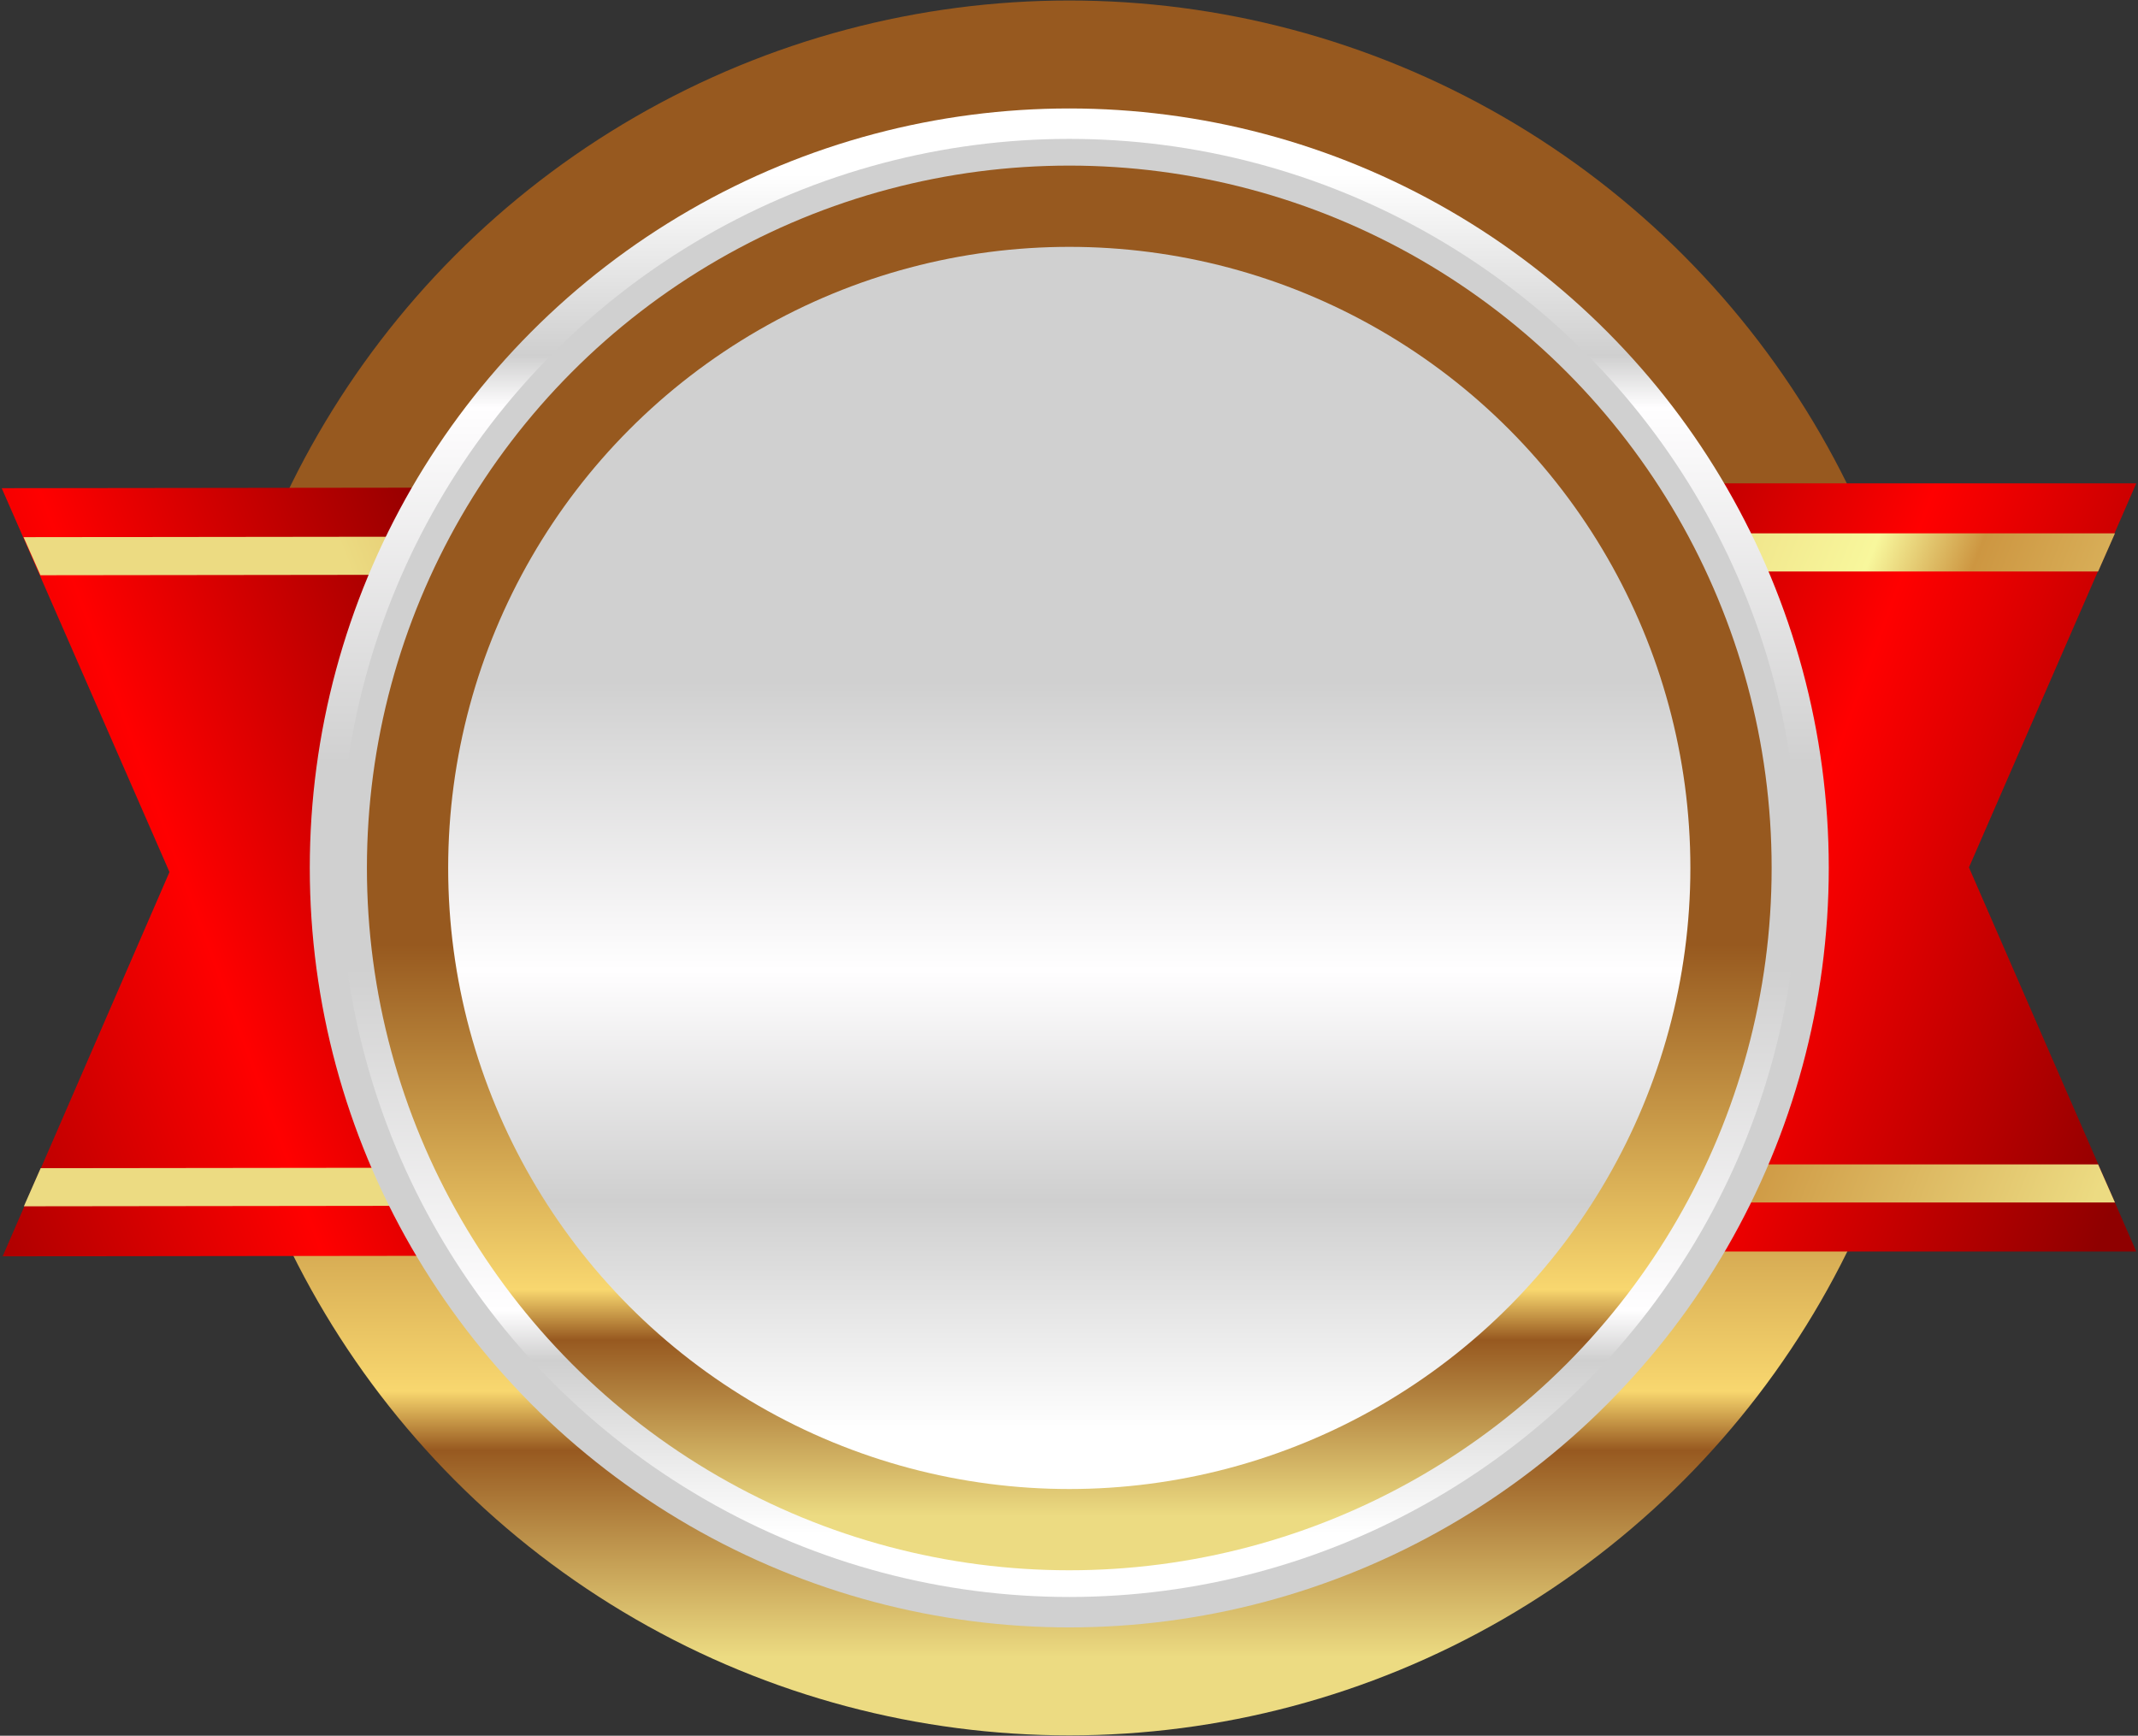
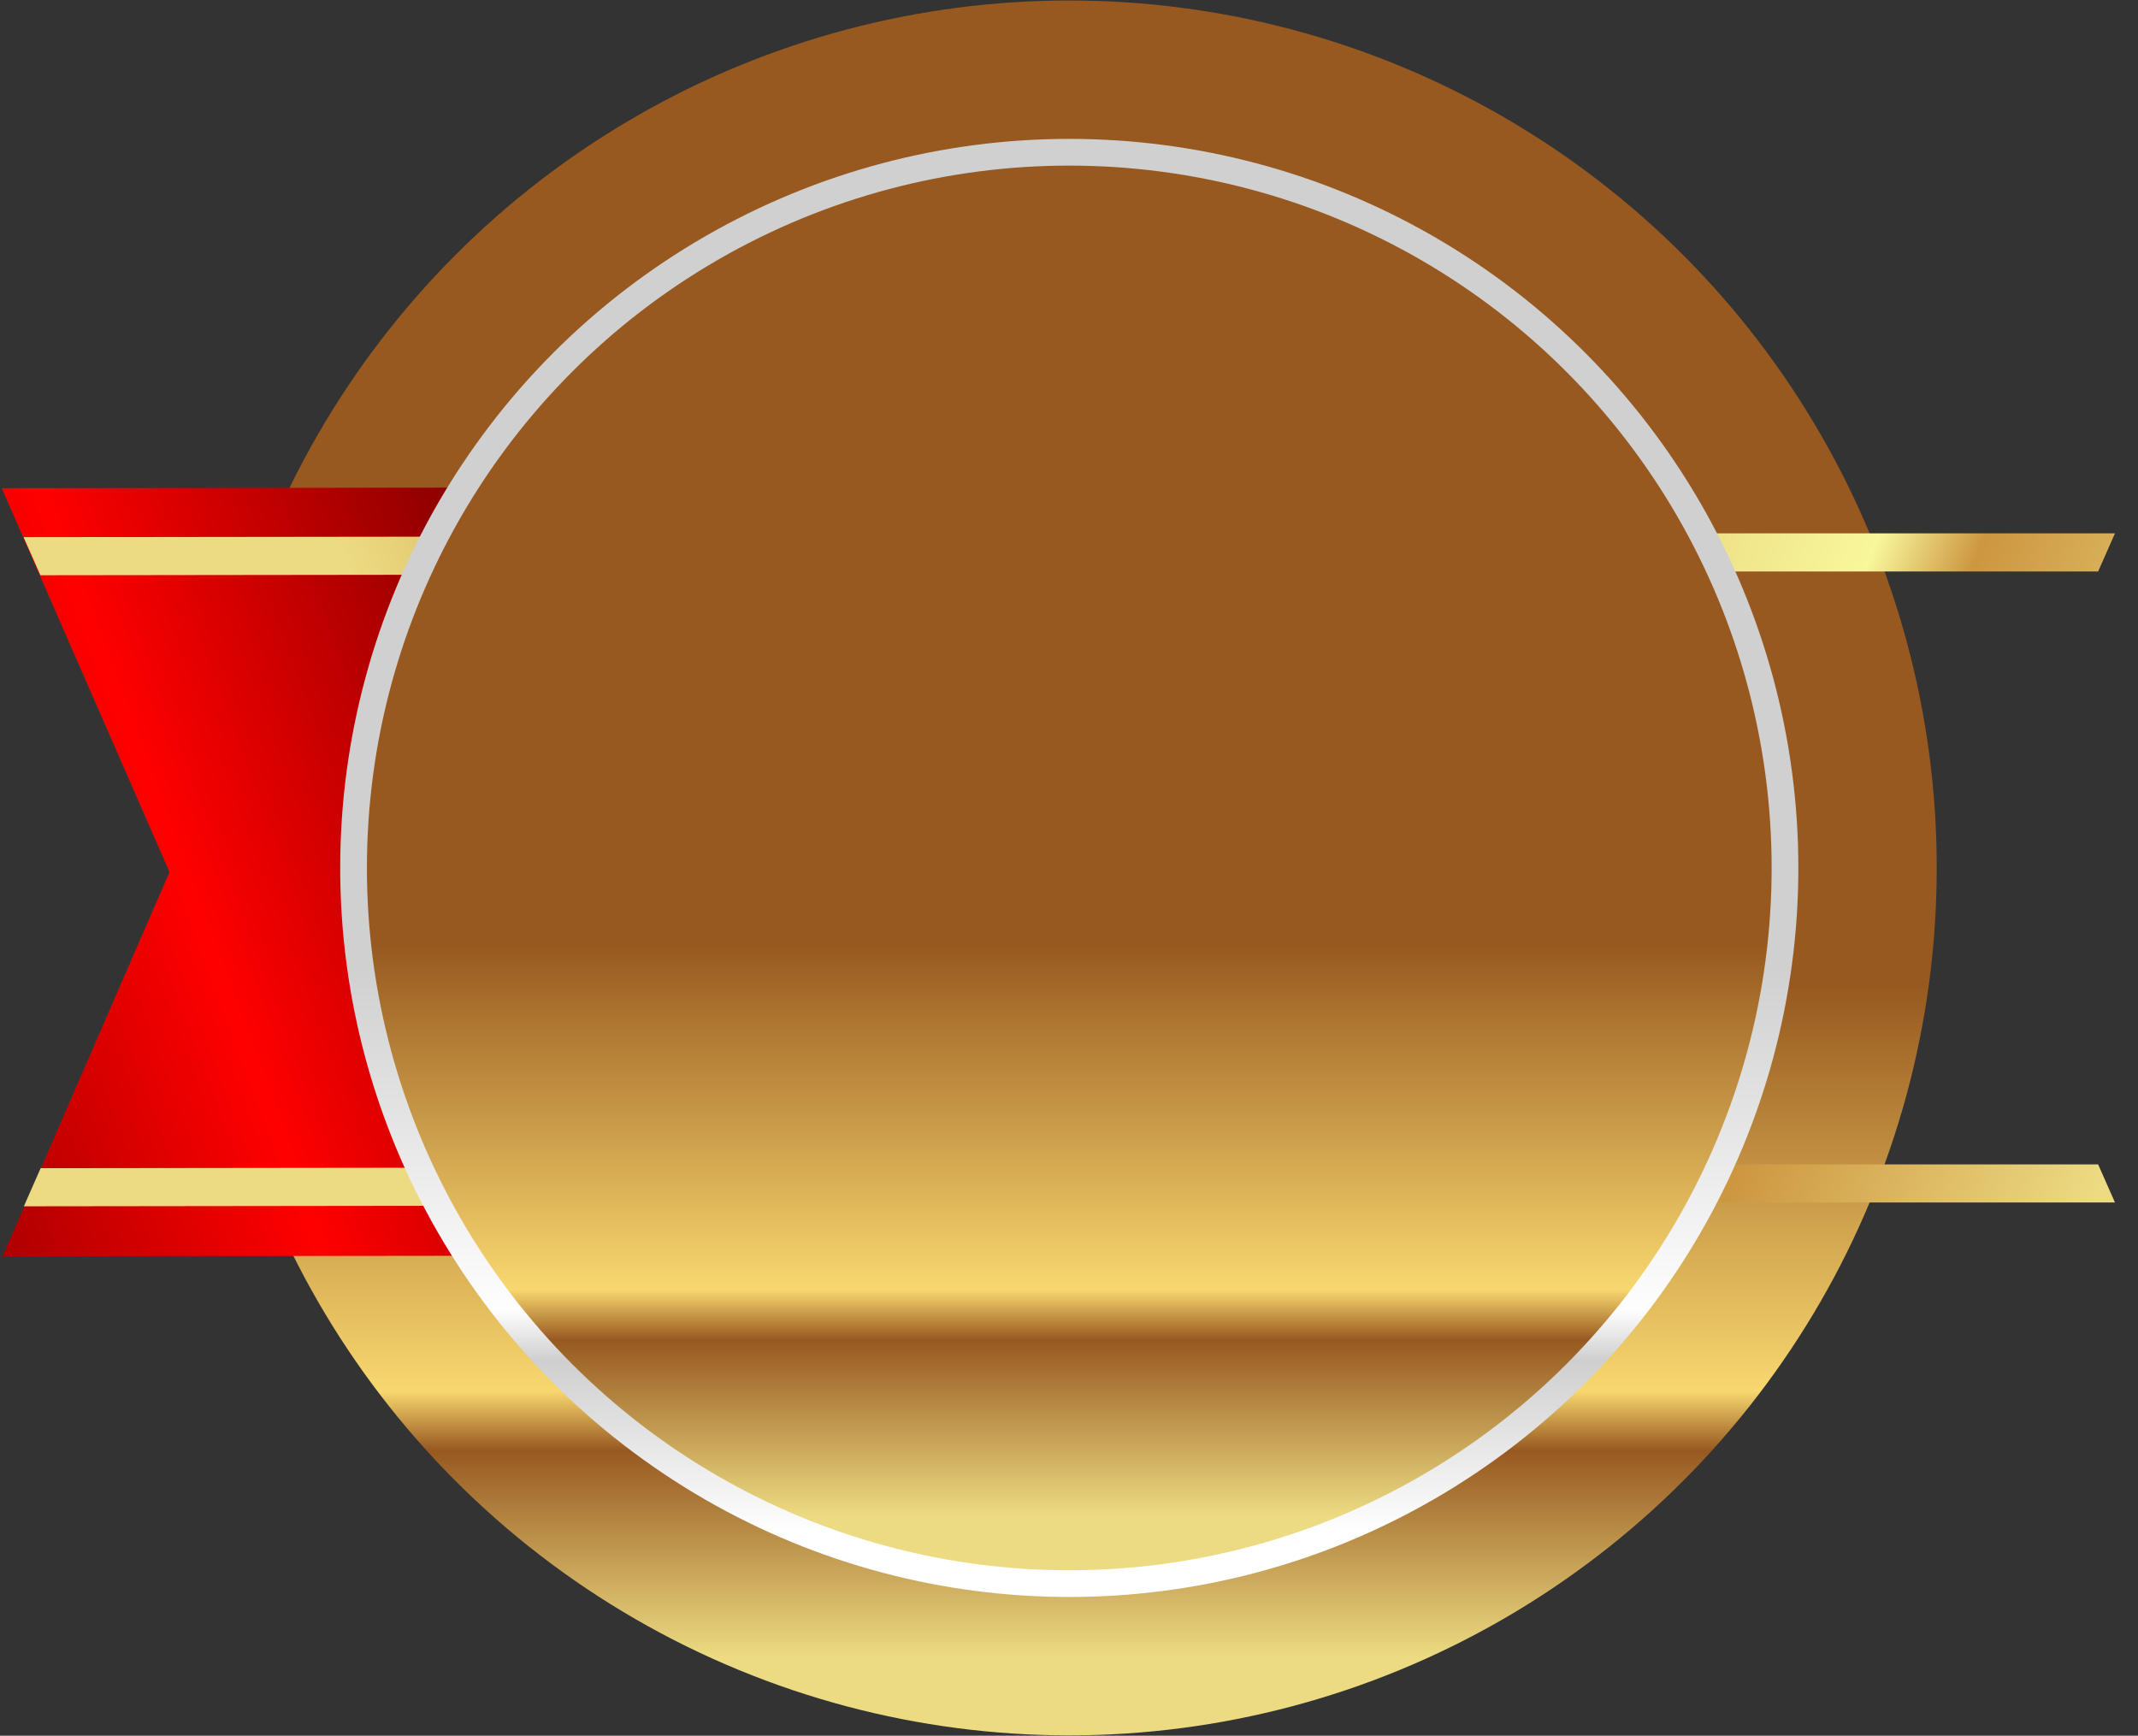
<svg xmlns="http://www.w3.org/2000/svg" xmlns:xlink="http://www.w3.org/1999/xlink" height="350.4" preserveAspectRatio="xMidYMid meet" version="1.0" viewBox="34.1 72.7 431.6 350.4" width="431.6" zoomAndPan="magnify">
  <rect x="34.1" y="72.7" width="431.6" height="350.4" fill="#333333" stroke="none" />
  <g>
    <g>
      <g>
        <g transform="matrix(.749 0 0 .749 128.992 328.509)">
          <linearGradient gradientTransform="matrix(0 -.472 -.472 0 -525.684 -1161.472)" gradientUnits="userSpaceOnUse" id="a" x1="-2683.561" x2="-2299.715" xlink:actuate="onLoad" xlink:show="other" xlink:type="simple" y1="-1454.796" y2="-1454.796">
            <stop offset="0" stop-color="#ecdb82" />
            <stop offset=".308" stop-color="#975920" />
            <stop offset=".396" stop-color="#f8d76f" />
            <stop offset="1" stop-color="#97591f" />
          </linearGradient>
          <circle cx="161.5" cy="-107.6" fill="url(#a)" r="233.8" />
          <g>
            <g transform="matrix(1.334 0 0 1.334 -231.668 -236.2)">
              <linearGradient gradientTransform="matrix(0 -.834 -.584 0 -123.357 -219.962)" gradientUnits="userSpaceOnUse" id="b" x1="-350.435" x2="-471.32" xlink:actuate="onLoad" xlink:show="other" xlink:type="simple" y1="-842.399" y2="-1071.79">
                <stop offset="0" stop-color="#8f0000" />
                <stop offset=".476" stop-color="#f00" />
                <stop offset="1" stop-color="#8f0000" />
              </linearGradient>
-               <path d="M289.7,174V18.7h220.6l-33.8,77.6l33.8,77.6H289.7V174z" fill="url(#b)" />
              <linearGradient gradientTransform="matrix(0 -.834 -.584 0 -123.357 -219.962)" gradientUnits="userSpaceOnUse" id="c" x1="-474.466" x2="-296.09" xlink:actuate="onLoad" xlink:show="other" xlink:type="simple" y1="-1062.208" y2="-745.72">
                <stop offset="0" stop-color="#ecdb82" />
                <stop offset=".308" stop-color="#cd9641" />
                <stop offset=".396" stop-color="#f8f79c" />
                <stop offset="1" stop-color="#cf9944" />
              </linearGradient>
              <path d="M289.7,164H506l-3.4-7.7 H289.7V164z M289.7,36.5h212.9l3.4-7.7H289.7V36.5z" fill="url(#c)" />
            </g>
            <g transform="rotate(179.93 734.29 18.025) scale(1.334)">
              <linearGradient gradientTransform="matrix(0 .834 .584 0 1142.74 -310.756)" gradientUnits="userSpaceOnUse" id="d" x1="492.252" x2="371.367" xlink:actuate="onLoad" xlink:show="other" xlink:type="simple" y1="-116.384" y2="113.007">
                <stop offset="0" stop-color="#8f0000" />
                <stop offset=".476" stop-color="#f00" />
                <stop offset="1" stop-color="#8f0000" />
              </linearGradient>
              <path d="M974.7,185.3V30h220.6l-33.8,77.6l33.8,77.6H974.7V185.3z" fill="url(#d)" />
              <linearGradient gradientTransform="matrix(0 .834 .584 0 1142.74 -310.756)" gradientUnits="userSpaceOnUse" id="e" x1="527.039" x2="705.415" xlink:actuate="onLoad" xlink:show="other" xlink:type="simple" y1="-57.318" y2="-373.806">
                <stop offset="0" stop-color="#ecdb82" />
                <stop offset=".308" stop-color="#cd9641" />
                <stop offset=".396" stop-color="#f8f79c" />
                <stop offset="1" stop-color="#cf9944" />
              </linearGradient>
              <path d="M974.7,175.3h216.2l-3.4-7.7 H974.7V175.3z M974.7,47.8h212.9l3.4-7.7H974.7V47.8z" fill="url(#e)" />
            </g>
          </g>
          <linearGradient gradientTransform="rotate(90 -2.541 -482.532) scale(.414)" gradientUnits="userSpaceOnUse" id="f" x1="447.725" x2="831.537" xlink:actuate="onLoad" xlink:show="other" xlink:type="simple" y1="-1563.267" y2="-1563.267">
            <stop offset="0" stop-color="#fff" />
            <stop offset=".308" stop-color="#cfcfcf" />
            <stop offset=".396" stop-color="#fffeff" />
            <stop offset="1" stop-color="#d0d0d0" />
          </linearGradient>
-           <circle cx="161.5" cy="-107.6" fill="url(#f)" r="204.7" />
          <linearGradient gradientTransform="matrix(0 -.397 -.397 0 -472.694 -1103.641)" gradientUnits="userSpaceOnUse" id="g" x1="-2961.406" x2="-2577.564" xlink:actuate="onLoad" xlink:show="other" xlink:type="simple" y1="-1597.299" y2="-1597.299">
            <stop offset="0" stop-color="#fff" />
            <stop offset=".308" stop-color="#cfcfcf" />
            <stop offset=".396" stop-color="#fffeff" />
            <stop offset="1" stop-color="#d0d0d0" />
          </linearGradient>
          <circle cx="161.5" cy="-107.6" fill="url(#g)" r="196.5" />
          <linearGradient gradientTransform="matrix(0 -.383 -.383 0 -462.38 -1092.392)" gradientUnits="userSpaceOnUse" id="h" x1="-3027.412" x2="-2624.913" xlink:actuate="onLoad" xlink:show="other" xlink:type="simple" y1="-1631.046" y2="-1631.046">
            <stop offset="0" stop-color="#ecdb82" />
            <stop offset=".308" stop-color="#975920" />
            <stop offset=".396" stop-color="#f8d76f" />
            <stop offset="1" stop-color="#97591f" />
          </linearGradient>
          <circle cx="161.5" cy="-107.6" fill="url(#h)" r="189.3" />
          <linearGradient gradientTransform="matrix(0 -.338 -.338 0 -431.175 -1058.314)" gradientUnits="userSpaceOnUse" id="i" x1="-3262.688" x2="-2664.038" xlink:actuate="onLoad" xlink:show="other" xlink:type="simple" y1="-1751.988" y2="-1751.988">
            <stop offset="0" stop-color="#fff" />
            <stop offset=".308" stop-color="#cfcfcf" />
            <stop offset=".615" stop-color="#fffeff" />
            <stop offset="1" stop-color="#d0d0d0" />
          </linearGradient>
-           <circle cx="161.5" cy="-107.6" fill="url(#i)" r="167.4" />
        </g>
      </g>
    </g>
  </g>
</svg>